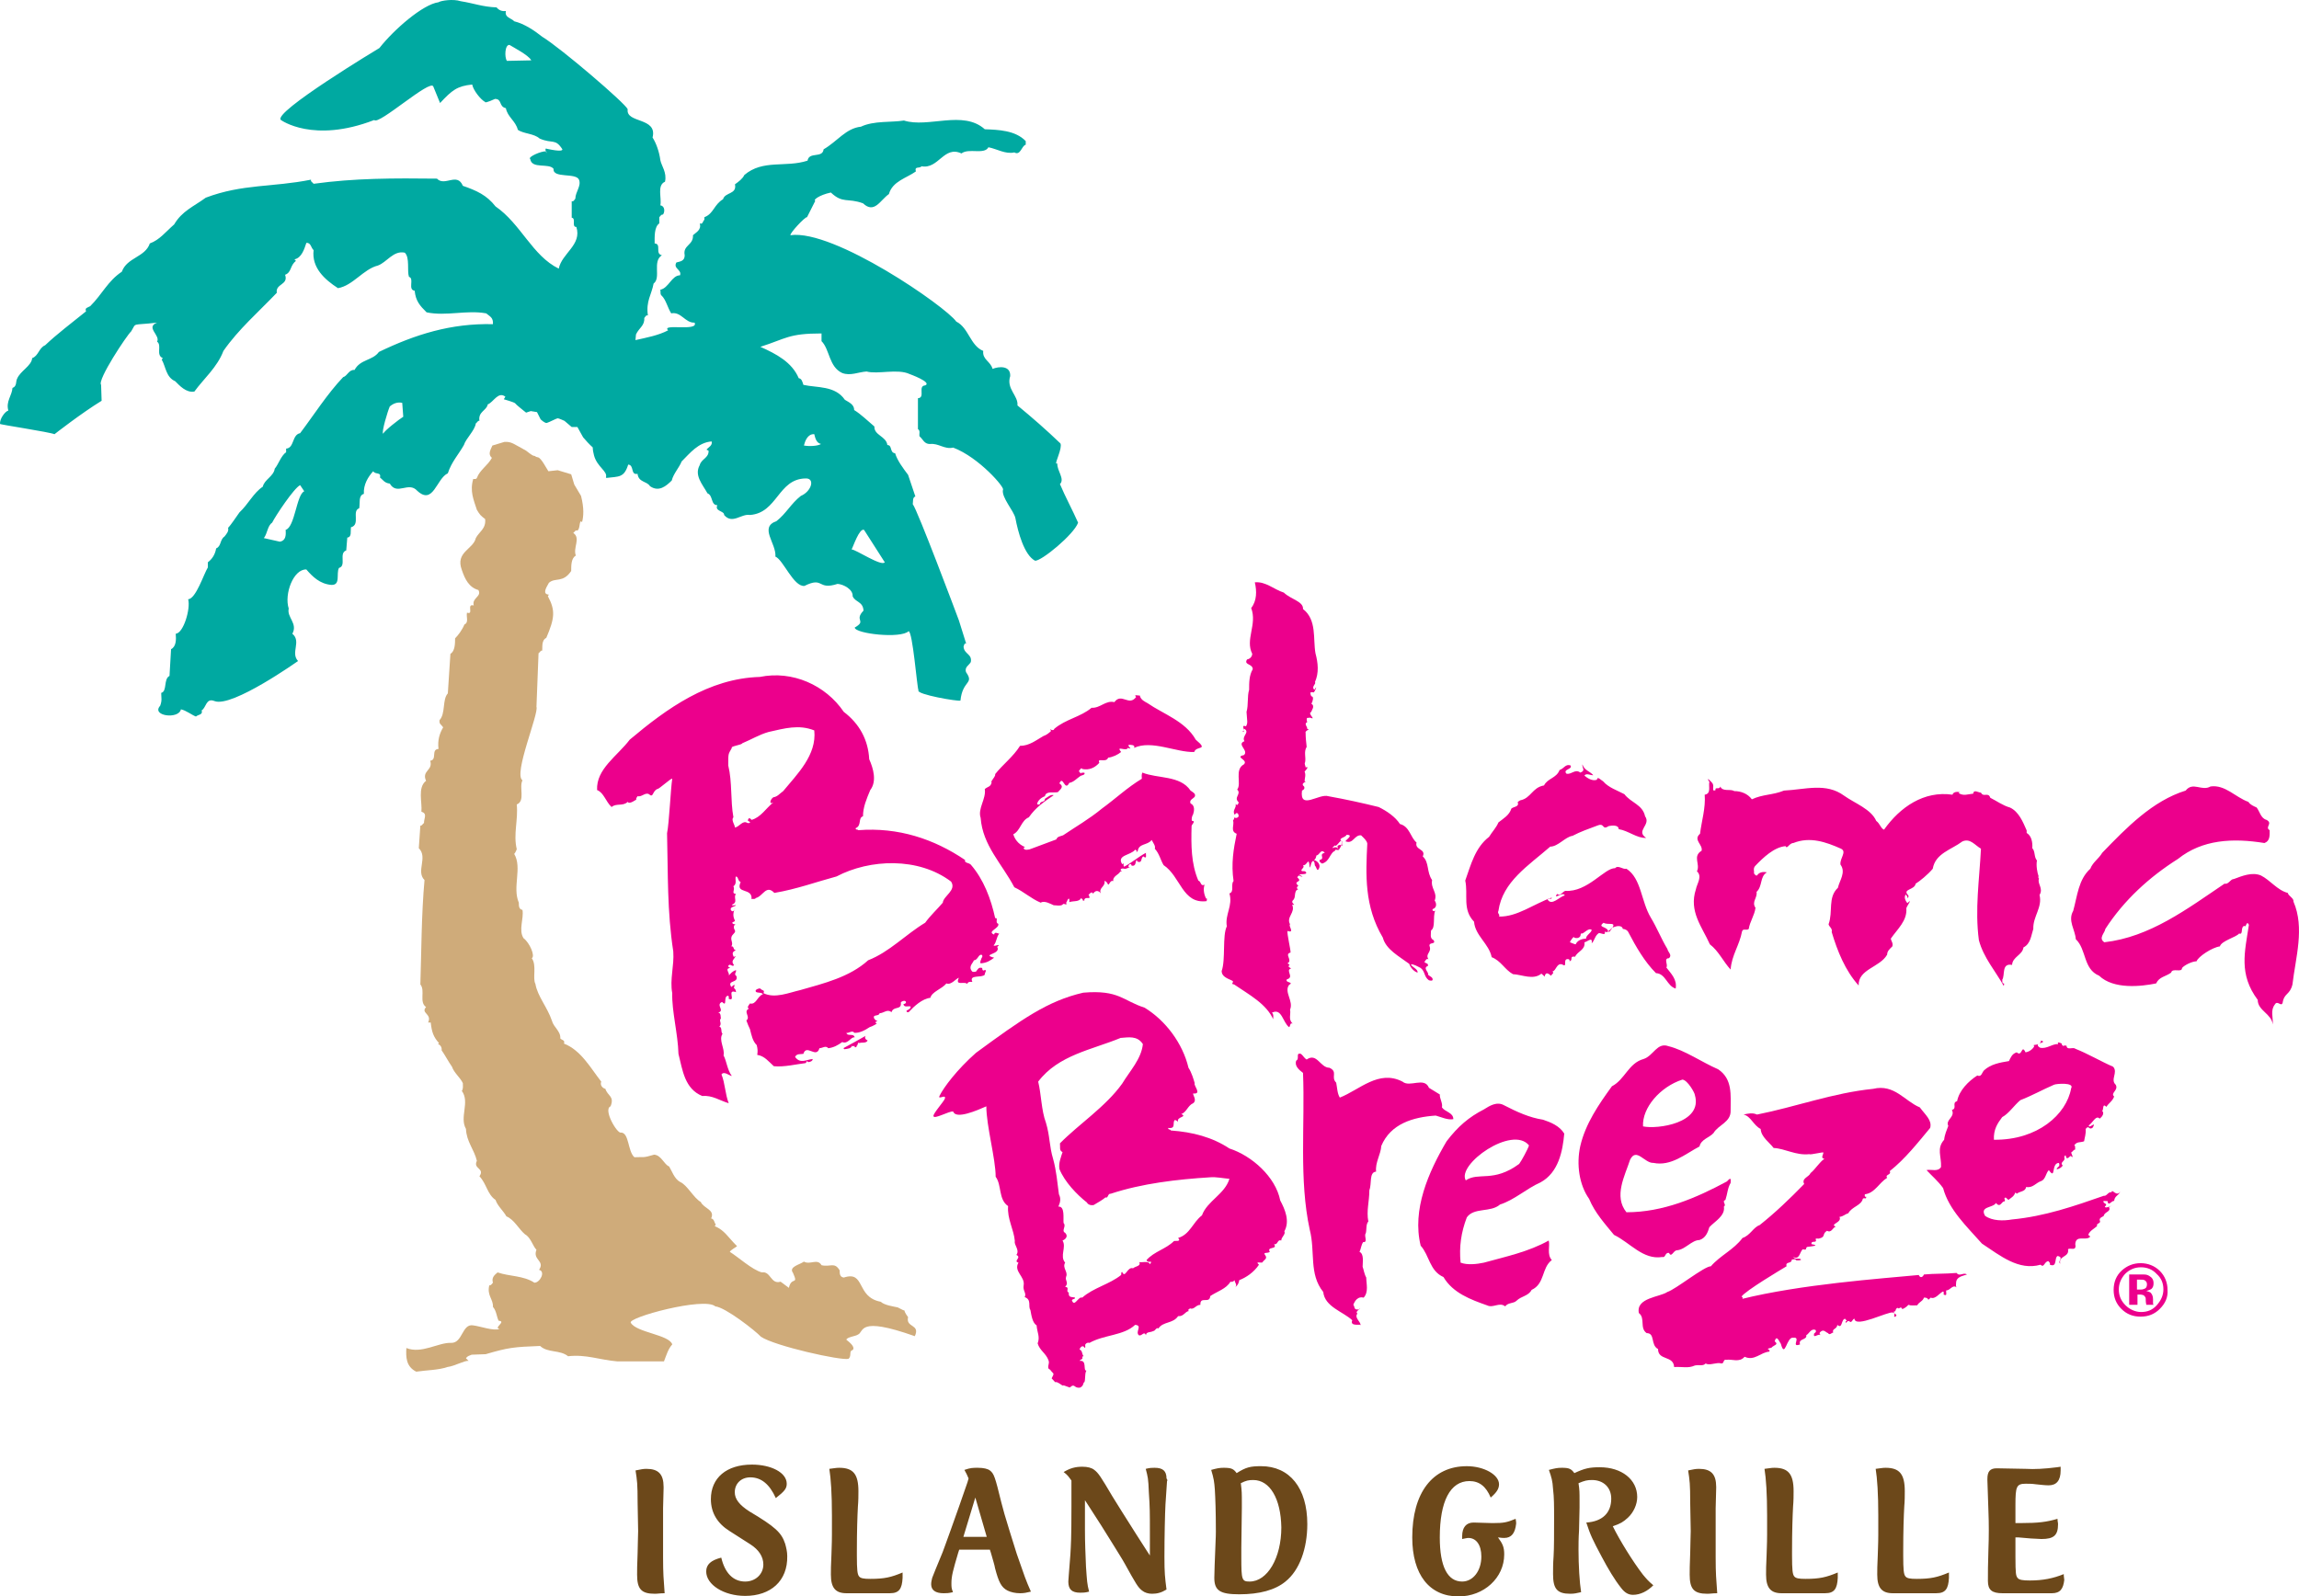
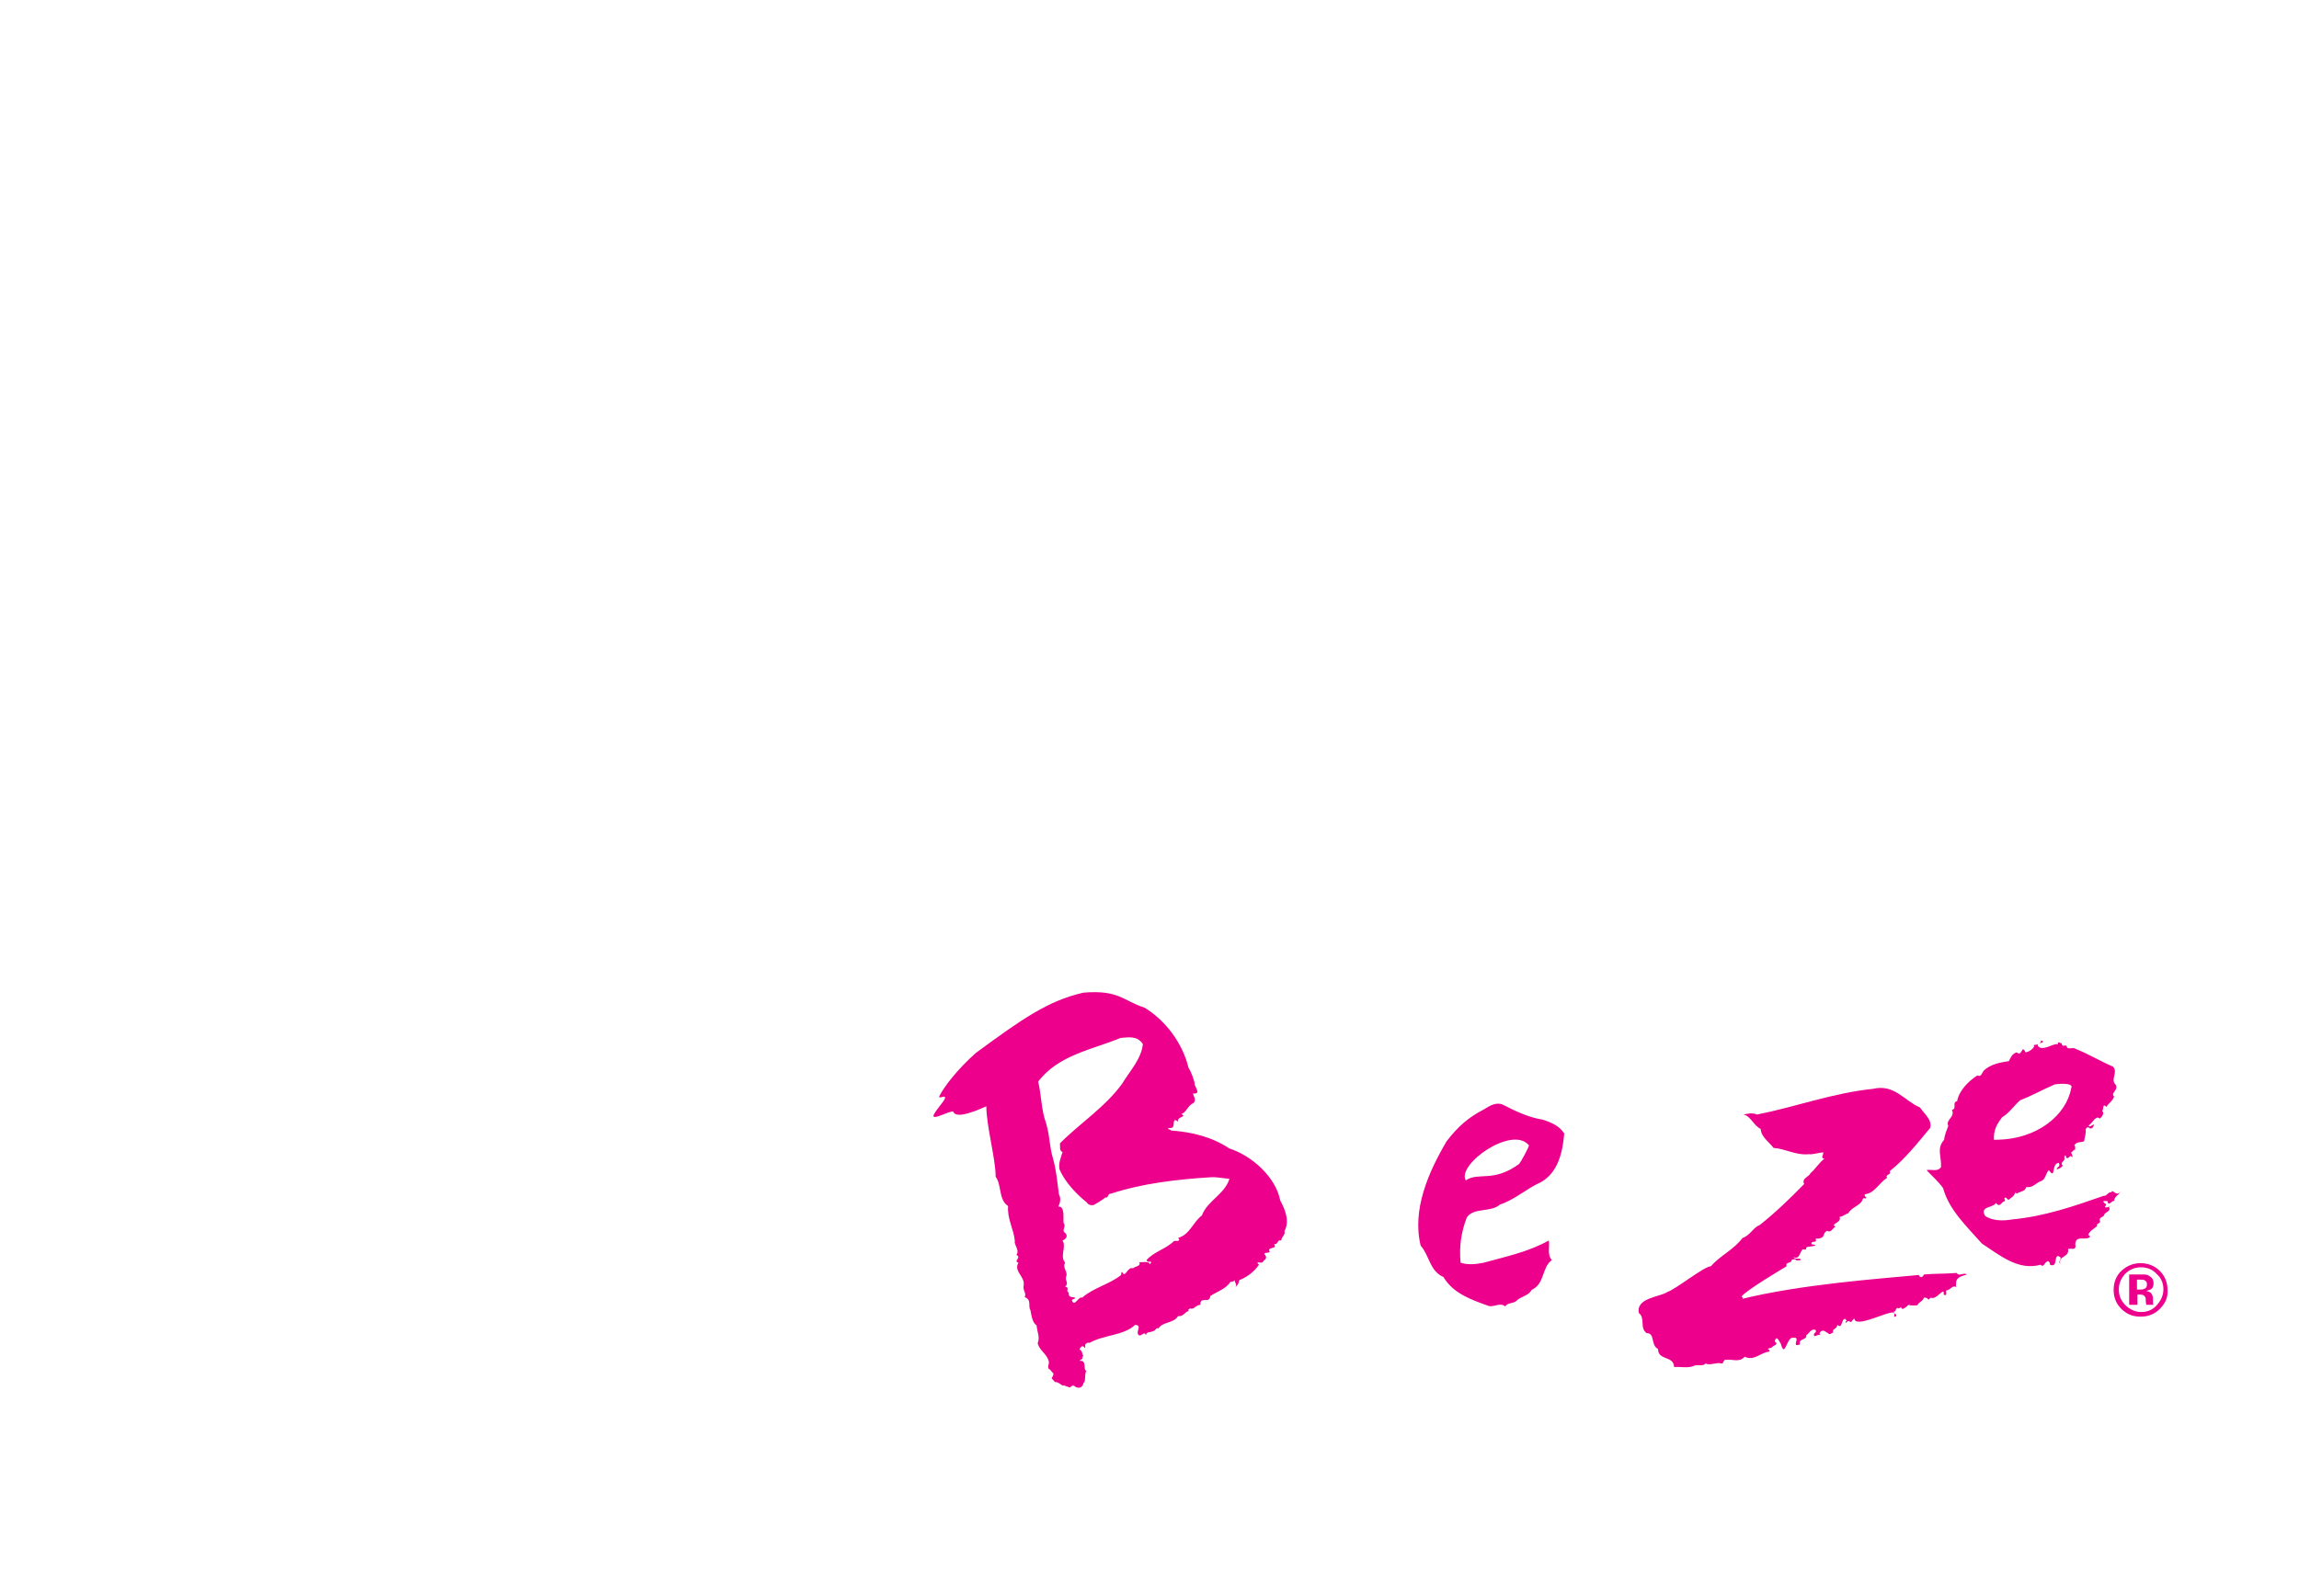
<svg xmlns="http://www.w3.org/2000/svg" width="203" height="141" viewBox="0 0 203 141">
  <g fill="none" fill-rule="evenodd">
    <g fill-rule="nonzero">
      <g>
        <g>
          <g fill="#6C481A">
-             <path d="M1.697 11.409c-1.192 0-1.56-.423-1.56-1.69 0-.282 0-.892.046-1.925 0-.705.046-1.362.046-1.925L.183 3.38C.183 1.69.138 1.408 0 .516.505.423.642.376.963.376c1.055 0 1.514.47 1.514 1.596v.094L2.431 3.85v4.366c0 1.409.046 1.878.138 3.146-.413 0-.596.047-.872.047zM9.68 11.597c-1.881 0-3.441-.986-3.441-2.16 0-.61.413-.986 1.33-1.22.321 1.36 1.055 2.112 2.11 2.112.918 0 1.606-.657 1.606-1.502 0-.705-.413-1.315-1.147-1.785L8.303 5.87C7.248 5.21 6.652 4.272 6.652 3.052 6.652 1.174 8.028 0 10.276 0c1.697 0 3.074.704 3.074 1.69 0 .423-.184.657-.964 1.268-.55-1.22-1.284-1.831-2.248-1.831-.825 0-1.376.563-1.376 1.314 0 .61.413 1.127 1.285 1.69 2.293 1.362 2.844 1.879 3.165 2.864.092.33.183.705.183 1.08.046 2.207-1.468 3.522-3.715 3.522zM22.479 11.362h-3.854c-.963 0-1.376-.47-1.376-1.643 0-.33 0-.892.046-1.69 0-.33.046-.94.046-1.879V4.507c0-1.925-.092-3.286-.23-4.131.413-.047.597-.094.872-.094 1.239 0 1.697.563 1.697 2.065 0 .376 0 .846-.046 1.362-.045.845-.091 2.113-.091 3.944v.375c0 1.268.046 1.644.183 1.831.138.188.413.235 1.01.235 1.238 0 1.834-.14 2.844-.563V10c-.046.985-.321 1.36-1.101 1.36zM33.947 11.362c-.412 0-.825-.094-1.1-.235-.551-.282-.78-.751-1.102-1.972-.045-.282-.183-.704-.367-1.361l-.091-.282H28.58l-.092.282c-.458 1.549-.596 2.065-.596 2.676 0 .328 0 .47.138.798-.413.094-.55.094-.826.094-.734 0-1.101-.282-1.101-.798 0-.188.046-.376.092-.564.091-.234.367-.939.917-2.253.046-.141.321-.845.734-2.02l.734-2.065.734-2.113.092-.328c-.138-.329-.184-.423-.367-.752.55-.187.734-.187 1.193-.187.504 0 .871.094 1.055.234.367.282.458.564 1.009 2.817.138.564.367 1.362.734 2.536.367 1.126.596 1.972.78 2.441.504 1.456.642 1.878 1.1 2.91-.412.095-.596.142-.963.142zM30.002 2.91l-1.055 3.474h2.064l-1.009-3.474zM46.93 1.455l-.138 2.066c-.045.845-.091 2.817-.091 4.648 0 1.409.046 1.784.183 2.864-.459.282-.826.376-1.284.376-.321 0-.643-.094-.872-.282-.367-.282-.55-.61-1.514-2.347-.23-.423-.596-.986-1.055-1.738l-1.055-1.69-1.147-1.784-.275-.422v2.629c0 1.174.046 2.066.092 3.24.091 1.267.091 1.502.275 2.206-.367.094-.55.094-.78.094-.734 0-1.055-.282-1.055-.986 0-.14.046-.61.183-2.395.046-.845.092-1.361.092-4.225V2.582 1.408c-.275-.375-.321-.469-.688-.75.55-.33 1.01-.47 1.651-.47.46 0 .826.094 1.056.281.367.282.55.564 1.605 2.348.367.61 1.147 1.831 2.065 3.286l.963 1.503.275.422V5.916c0-1.644 0-2.16-.092-3.475-.045-1.22-.091-1.361-.275-2.065.367-.094.55-.094.78-.094.734 0 1.055.281 1.055.939.092.14.092.187.046.234zM57.39 10.329c-.918.751-2.294 1.127-4.083 1.127-1.698 0-2.202-.329-2.202-1.456 0-.563.046-1.455.091-2.676 0-.329.046-.798.046-1.408 0-1.831-.046-2.958-.091-3.71-.046-.657-.092-.985-.322-1.737.505-.14.734-.187 1.101-.187.689 0 .872.094 1.147.47C53.903.234 54.27.14 55.233.14c2.524 0 4.083 1.925 4.083 5.117 0 2.16-.688 4.085-1.926 5.07zm-2.845-8.967c-.413 0-.642.046-1.1.281.091.704.091.892.091 1.737v.47l-.046 3.474v.892c0 1.972.046 2.113.734 2.113 1.56 0 2.799-2.066 2.799-4.789-.046-2.535-1.01-4.178-2.478-4.178zM76.703 6.479c-.092 0-.23 0-.55-.047.412.563.55.845.55 1.502 0 2.066-1.79 3.71-4.037 3.71-2.569 0-4.083-1.925-4.083-5.212 0-3.944 1.79-6.291 4.817-6.291 1.514 0 2.844.751 2.844 1.596 0 .376-.183.704-.734 1.174-.413-.986-1.009-1.456-1.88-1.456-1.698 0-2.616 1.785-2.616 4.977 0 2.582.689 3.897 1.973 3.897.963 0 1.697-.94 1.697-2.207 0-1.033-.458-1.643-1.146-1.643-.138 0-.276.047-.55.094v-.235c0-.798.366-1.22 1.008-1.22l1.56.046h.23c.825 0 1.146-.046 1.926-.375.046.235.046.329.046.422-.092.845-.413 1.268-1.055 1.268zM88.08 11.503c-.413 0-.734-.188-1.055-.61-.597-.752-1.147-1.69-1.698-2.724-.825-1.55-1.009-1.925-1.376-3.051 1.422-.094 2.202-.846 2.202-2.113 0-.986-.688-1.643-1.697-1.643-.413 0-.642.046-1.193.281.092.61.092.751.092 1.597v.563l-.046 2.019c-.046.704-.046 1.267-.046 1.69 0 1.361.092 2.91.23 3.756-.413.094-.597.14-.964.14-1.147 0-1.514-.422-1.514-1.736 0-.423 0-.94.046-1.55.046-.704.046-2.066.046-3.333 0-1.174 0-1.878-.092-2.63-.046-.75-.137-1.032-.367-1.69.55-.14.734-.187 1.147-.187.642 0 .826.094 1.101.47.918-.423 1.33-.517 2.248-.517 1.927 0 3.303 1.08 3.303 2.629 0 .657-.321 1.361-.826 1.831-.413.376-.642.516-1.33.751.596 1.22 1.789 3.146 2.66 4.273.276.328.46.563.918.939-.505.516-1.147.845-1.789.845zM94.64 11.409c-1.193 0-1.56-.423-1.56-1.69 0-.282 0-.892.046-1.925 0-.705.046-1.362.046-1.925l-.046-2.489c0-1.69-.046-1.972-.183-2.864.458-.093.642-.14.963-.14 1.055 0 1.514.47 1.514 1.596v.094l-.046 1.784v4.366c0 1.409.046 1.878.138 3.146-.413 0-.597.047-.872.047zM105.054 11.362H101.2c-.963 0-1.376-.47-1.376-1.643 0-.33 0-.892.046-1.69 0-.33.046-.94.046-1.879V4.507c0-1.925-.092-3.286-.23-4.131.413-.047.597-.094.872-.094 1.239 0 1.697.563 1.697 2.065 0 .376 0 .846-.046 1.362-.045.845-.091 2.113-.091 3.944v.375c0 1.268.046 1.644.183 1.831.138.188.413.235 1.01.235 1.238 0 1.834-.14 2.844-.563V10c-.046.985-.321 1.36-1.101 1.36zM114.871 11.362h-3.854c-.963 0-1.376-.47-1.376-1.643 0-.33 0-.892.046-1.69 0-.33.046-.94.046-1.879V4.507c0-1.925-.092-3.286-.23-4.131.413-.047.597-.094.872-.094 1.239 0 1.698.563 1.698 2.065 0 .376 0 .846-.046 1.362-.046.845-.092 2.113-.092 3.944v.375c0 1.268.046 1.644.183 1.831.138.188.413.235 1.01.235 1.238 0 1.835-.14 2.844-.563V10c-.046.985-.321 1.36-1.101 1.36zM125.055 11.362h-4.358c-.917 0-1.284-.282-1.284-1.08 0-.61 0-1.55.045-2.77.046-1.174.046-2.3 0-3.427l-.091-2.723v-.094c0-.658.23-.94.825-.94l2.57.048c.733.047 1.651 0 2.752-.141l.321-.047v.328c0 .892-.367 1.315-1.055 1.315-.321 0-.688-.047-1.147-.094-.321-.047-.596-.047-.872-.047-.825 0-.917.235-.917 1.878v1.596h.505c1.513 0 2.247-.093 3.21-.375 0 .235.047.329.047.47 0 .985-.367 1.314-1.468 1.314-.276 0-.597-.047-.918-.047-.642-.047-1.009-.094-1.1-.094h-.276v1.69c0 1.55.046 1.69.183 1.878.138.188.46.235 1.101.235 1.147 0 2.065-.188 2.982-.563 0 .281.046.375.046.516-.092.798-.367 1.174-1.1 1.174z" transform="translate(-859 -2843) translate(859 2843) translate(56.118 129.357)" />
-           </g>
+             </g>
          <g>
-             <path fill="#EC008C" d="M101.327 62.105c1.373.954 3.34 1.59 4.256 3.225 1.19.999.046.5-.137 1.09-1.602.045-3.753-1.09-5.309-.364.137-.272-.275-.272-.458-.272-.183.136.458.454-.091.272-.137.364-1.099-.272-.595.364-.275.227-.732.454-1.144.5-.183.499-1.007-.046-.778.454-.366.408-.87.68-1.51.545-.092-.182-.184.09-.275.136-.046.136.091.136.137.272.046-.136.229-.045.32-.09.138.227-.274.227-.366.318-.274.181-.594.545-.96.59-.412.818-.55-.727-.87.045.458.318.046.545-.137.773-.367.09-1.053-.137-1.145.363-.274.09-.64.363-.686.681.046.091.137.046.229.046.046-.364.457-.137.457-.5.23-.136.504-.409.778-.318-.87.59-1.601 1.09-2.196 1.953-.687.273-.733 1.181-1.373 1.499.091.318.366.863 1.052 1.135-.091 0-.137.046-.137.091.046.227.503.136.687.046l2.196-.818c.092-.272.366-.272.595-.363 1.144-.772 2.334-1.454 3.433-2.362 1.19-.863 2.242-1.862 3.523-2.634 0-.137-.045-.364.046-.545 1.327.545 3.341.227 4.256 1.59.183.136.504.272.367.544-.138.182-.504.273-.367.59.412.182.32.682.23.955-.092.136-.184.454-.092.59.366 0-.046.318-.046.454-.046 1.68-.046 3.316.595 4.815.274.09.183.545.55.363-.138.409-.047.863.136 1.226.138-.045.046.137.046.227-2.15.273-2.288-2.18-3.798-3.179-.275-.454-.367-1-.778-1.453.091-.227-.138-.5-.275-.772-.366.5-1.144.272-1.236.999-.503.272.183 0-.228-.137-.367.5-1.648.455-1.145 1.272.046 0 .138-.045.138-.09 0 .09-.046.272.045.317.687-.363 1.236-.863 1.923-1.226-.046.045.137.636-.23.318-.274.136-.045.636-.548.454.045-.045-.046-.09-.046-.136-.137.09 0 .59-.458.5.046-.046-.046-.091-.046-.137-.183-.045-.274.227-.183.273.32-.046-.183.09-.274.136-.046.045-.458-.136-.458.136.229.137.046.046-.046.137-.091.227-.686.408-.595.817-.366-.136-.366.636-.549.136-.091-.045-.137-.181-.229-.136.092.5-.549.59-.32 1.09-.091-.136-.32-.318-.55-.136-.045 0-.136.272-.228.045-.137 0-.229.137-.32.227.091.046.091.182.091.273-.183 0-.366-.046-.457.136.045.182-.092.046-.138.091.046-.136-.091-.136-.137-.227-.183.363-.686.227-1.053.363 0-.09.046-.272-.045-.318-.138.091-.138.273-.23.364.138.363-.228-.046-.32.181-.228.137-.503.046-.778.046-.228-.091-.823-.454-1.144-.227-.87-.364-1.464-.954-2.334-1.363-1.098-2.09-2.791-3.679-2.974-6.132-.275-.817.503-1.68.366-2.543.274-.227.503-.182.595-.545.045-.045-.138-.363 0-.136.137-.273.366-.454.32-.636.686-.863 1.602-1.544 2.197-2.498.823 0 1.418-.5 2.06-.863.274-.091.503-.273.686-.454-.275-.364.183.136.274-.182 1.007-.863 2.334-1.045 3.295-1.862.778.045 1.236-.682 2.014-.5.64-.863 1.281.409 1.922-.454-.275-.273.229-.09.32-.136.092.408.458.545.687.681zM113.363 52.34c.595.59 1.74.772 1.693 1.453 1.236.954.87 2.635 1.099 3.906.229.863.32 1.726-.046 2.544.137.181-.366.409-.046.681.32-.545.046.136-.046.227-.091 0-.274-.045-.32.046.046.09 0 .227.137.318.183 0 .092.454-.045.635.366.228 0 .59 0 .727-.412.136.549.772-.138.5-.137.09-.366-.137-.228.409-.32.136.045.408 0 .59.366.045-.23.136-.138.363 0 .41.046.818.092 1.227-.275.454-.046.908-.138 1.362-.091.136.046.318.046.454.366-.136 0 .273-.091.364.137.318 0 .59 0 .863.366 0-.458.136-.046.454.091.182-.046.318-.183.363-.229 1.772 1.51.227 2.334.5 1.51.272 2.975.59 4.44.954.731.363 1.464.863 1.875 1.499.87.227.916 1.18 1.465 1.635-.183.68.87.545.55 1.226.594.545.32 1.363.823 2.09-.137.771.503 1.09.229 1.816.183.227.183.636-.138.727-.045.045-.091.09-.045.136.045.045.091.09.183.045l.045-.045c-.228.636.046 1.499-.366 1.771 0 .318-.137.682.23.863.228.409-.413.137-.367.5.229.59-.412.681-.091 1.18-.23-.09-.23.137-.367.228.138.182.367.09.32.363-.503.182.138.59 0 .772.138.137.458.227.413.455-.046.136-.23.045-.32.045-.458-.318-.321-.772-.733-1.09-.275-.136-.64-.363-.87-.318.138.272.641.409.595.727-.32-.091-.64-.455-.732-.772-.915-.682-2.06-1.272-2.334-2.317-1.647-2.77-1.51-5.586-1.373-8.312-.046-.272-.32-.5-.549-.726-.595-.046-.686.772-1.327.545-.275 0 .824-.59.046-.59-.092.272-.87.272-.366.635-.138.046.091.454-.092.318-.092-.045-.137-.09-.183-.045-.458.09.275.545-.32.408-.595.41-.504 1-1.19 1.227-.092-.046-.275-.136-.23-.318.55-.136-.136-.5.459-.636-.367-.409-.458.227-.733.227-.045.136-.045.318-.229.409.367.09.595.454.458.727-.183.408-.229-.137-.366-.228-.046-.136 0-.317-.137-.408-.275-.046-.275 1.135-.366.227-.092-.5-.23.227-.55.136.183.227-.183.318-.137.5.137.09.275-.046.412.136.137.318-1.098 0-.32.363-.183.091-.32-.272-.458.091.55.454-.458.273.092.727-.092.09-.184.136-.092.272.137.091 0 .091-.046.091-.274.318-.046.681-.366.954-.183.272.412.409-.046.363.32.682-.549 1.09-.183 1.726-.183.137.458.818-.229.59-.045.273.275 1.59.275 1.908-.595.137.229.682-.275.954.046.046.32.136.092.227 0 .136.137.136.229.227-.55.137.32.772-.366.954-.23.318.686.227.183.5-.458.636.412 1.408.091 2.18.092.409-.183.863.23 1.226-.275-.09-.184.273-.321.318-.55-.409-.641-1.726-1.51-1.272.228.182.045.545.137.636-.595-1.408-2.151-2.225-3.478-3.134-.412-.045.137-.227-.23-.363-.411-.182-.869-.363-.869-.818.366-.999.046-3.134.458-3.951-.183-1.045.55-1.817.229-2.907.457-.136.091-.817.366-1.09-.229-1.544 0-2.861.274-4.179-.594-.227-.183-.772-.32-1.18.092-.091.137-.228.092-.364 0 .091.045.136.091.136.183.046.229-.045.32-.136-.045-.09 0-.227-.137-.272-.137-.046-.137.09-.229.136-.228-.409.183-.59.092-.954.183.227.229-.045.275-.136-.504-.454.274-.727-.138-1.136.412-.5-.274-1.77.595-2.225.412-.409-.87-.636 0-.818.458-.408-.686-.953.046-1.226-.275-.454.503-.772 0-1.09-.137.045.046.409-.183.227.366-.045-.229-.636.32-.454.183-.318.092-.454.046-1.272.183-.636.046-1.362.229-1.953 0-.636 0-1.272.32-1.817 0-.5-.824-.363-.503-.863.274-.045.457-.272.457-.5-.64-1.271.458-2.588-.091-4.042.503-.635.503-1.498.32-2.27.961-.091 1.694.635 2.563.908zm5.08 22.326c.174-1.055-.409.263-.583 0-.7.703.174-.264.35.44.058-.177.116-.177.232-.44zm-.533.375c0 .264-.53.176-.706.527 0-.263.088-1.054.706-.527zM151.485 69.78c-.091-.317.366 0 .412-.317.23.5.87.182 1.236.409.595 0 1.19.227 1.556.726.961-.454 1.83-.363 2.837-.772 1.877-.09 3.707-.726 5.31.454.96.682 2.379 1.181 2.836 2.226.32.227.412.681.687.772 1.419-1.998 3.524-3.452 6.041-3.088.091-.318.595-.273.686-.182-.091-.045-.137.045-.137.045.458.273.778.091 1.282.046.045-.409.457-.091.686-.091.229.454.64-.09.824.454.549.273 1.098.681 1.739.863.778.363 1.144 1.272 1.464 1.999.046.09-.045.227.046.272.366.227.504.772.458 1.317.274.273.137.772.412 1.09-.092.454.045 1.136.137 1.363 0 .045-.046.182.046.227-.183.454.412.863.045 1.453.275 1.09-.594 1.908-.549 2.998-.183.545-.229 1.317-.87 1.635-.09.681-.96.818-1.006 1.544-.961-.181-.595.909-.87 1.318.046.09-.045.272.092.317.137-.045.046.182.046.228-.733-1.318-1.785-2.498-2.197-4.043-.366-2.725.046-5.36.183-8.084-.55-.318-.961-.954-1.648-.636-.96.726-2.38 1.044-2.608 2.407-.412.5-1.19 1.135-1.51 1.317-.092.59-1.236.454-.641 1.045 0 .045.046.181-.092.227.046-.136-.091-.227-.137-.318-.183.227-.046.545.137.772.55-.545-.091.318-.091.454.091 1.09-.778 1.817-1.373 2.68.046.227.229.409.137.681-.229.227-.457.41-.457.727-.641 1.135-2.563 1.272-2.518 2.725-1.19-1.317-1.876-3.043-2.38-4.723.092-.318-.228-.455-.274-.682.412-1.135-.091-2.362.824-3.224.137-.636.732-1.363.229-2.044-.092-.545.595-1.136.045-1.408-1.327-.59-2.745-1.09-4.21-.5-.366 0-.55.59-.686.273-1.007.09-1.968.999-2.7 1.77-.184.228-.046.455-.092.637.091.09.137.227.275.181.228-.363.686-.317.87-.272-.642.363-.367 1.226-.916 1.726.091.545-.458.863-.092 1.408-.091.681-.503 1.226-.595 1.862-.183.182-.503-.09-.595.227-.228 1.226-.915 2.09-1.006 3.361-.641-.681-1.053-1.635-1.831-2.225-.687-1.545-1.876-2.907-1.236-4.86.092-.5.595-1.136.092-1.59.32-.636-.412-1.317.412-1.817.137-.545-.778-.953-.138-1.499.138-1.135.504-2.27.412-3.451.595-.091.32-.727.412-1.136-.412-.59.32.091.32.227.092.227-.137.682.23.5zM199.264 71.325c.275.363.366.954.87 1.09.594.318-.184.636.274.909 0 .454.046.953-.458 1.135-2.791-.454-5.491-.318-7.642 1.408-2.517 1.59-4.76 3.634-6.407 6.177-.046.363-.641.818-.092 1.18 4.027-.453 7.322-2.951 10.618-5.177.366.091.503-.409.823-.409.733-.272 1.602-.635 2.38-.318.824.41 1.465 1.318 2.38 1.545.046.272.55.454.503.772 1.007 2.316.183 4.95-.091 7.312-.229.954-.732.727-.87 1.635-.137.364-.457-.272-.686.137-.412.545-.138 1.09-.183 1.771-.092-.954-1.327-1.226-1.327-2.18-1.694-2.271-1.145-4.224-.778-6.631-.23-.455-.23.318-.412.09-.366.137-.046.818-.458.682-.229.318-1.556.636-1.693 1.135-.687.091-1.922.909-2.06 1.317-.366 0-1.052.318-1.281.59 0 .455-.87-.045-.961.41-.504.363-1.053.363-1.327.953-1.328.273-3.753.546-5.035-.68-1.418-.591-1.098-2.317-2.059-3.226-.046-.817-.732-1.635-.229-2.498.366-1.317.458-2.77 1.51-3.724.23-.59.733-.863 1.053-1.408 2.151-2.226 4.44-4.587 7.368-5.496.64-.817 1.419.091 2.197-.363 1.281-.182 2.197.954 3.34 1.362.184.273.458.364.733.5zM140.685 68.464c-.183.045-.64-.227-.778.045.274.227.686.5 1.098.363.046-.363.366.046.55.137.457.545 1.28.817 1.876 1.135.595.772 1.601.909 1.83 1.953.55.772-.87 1.272.092 1.908-.824.045-1.556-.636-2.426-.772 0-.41-.64-.318-.87-.273-.64.409-.32-.318-1.006-.045-.732.272-1.51.545-2.197.908-.64.091-1.281.954-1.968.954-1.922 1.68-4.21 3.088-4.576 5.677-.137.227.183.318.046.5 1.601.045 3.112-1.136 4.668-1.68-.092.317-.23-.137-.367.181.367.59 1.053-.272 1.51-.363-.137-.409-1.052.454-.686-.136.32.227.458-.182.732-.273 1.968.136 3.479-2.044 4.394-1.998.275-.318.686.136 1.007.045 1.327.863 1.281 2.861 2.15 4.315.55.908.916 1.862 1.465 2.77.046.273.458.545.137.818-.503 0-.045.59-.228.817.412.546.96 1.045.823 1.863-.778-.227-.87-1.317-1.739-1.363-1.006-1-1.784-2.362-2.425-3.588-.092-.227-.366-.318-.504-.318-.045-.318-.503-.272-.732-.182-.412.091-.549.636-.87.41.138.408-.32.135-.503.135-.366.227-.366.636-.64.909.091-.636-.367-.136-.641-.091.091.681-.595.772-.824 1.272-.137 0-.32-.046-.32.136s-.046.227-.183.272c.045-.09 0-.136-.046-.181-.64-.136-.046.817-.595.454-.504-.136-.504.545-.87.636.23.136-.091.227-.091.363-.046.046-.458-.545-.595.091-.046-.09-.183-.182-.275-.272-.732.59-1.693.09-2.517.045-.732-.409-1.052-1.181-1.876-1.499-.229-1.18-1.465-1.908-1.556-3.134-1.053-1.09-.504-2.362-.778-3.633.503-1.408.87-2.907 2.105-3.861.275-.454.64-.818.824-1.272.457-.363.96-.636 1.144-1.226.229-.182.595-.136.595-.454-.137-.137.137-.227.183-.273.961-.181 1.053-1.135 2.105-1.317.32-.636 1.098-.636 1.373-1.363.412-.136.503-.545.961-.408.229.363-.686.318-.366.726.412.137.778-.454 1.236-.09.503-.182.137-.41.183-.727.183.545.64.59.96.954zm1.51 13.711c.732-.879-.229-.406-.595-.676-.64.473.458.27.412.879 0-.203.183 0 .183-.203zm-2.517.278c-.137-.046-.092.136-.137.227-.138.227-.412.182-.55.136.046-.227-.32.227-.366.409.138.045.412.182.504.182.137-.318.503-.5.915-.5 0-.318.458-.5.504-.772-.275-.227-.687.318-.87.318zM74.509 62.877c1.373 1.045 2.15 2.453 2.242 4.179.366.817.687 1.953.092 2.725-.32.772-.641 1.499-.641 2.316-.458.136-.092.818-.64 1.045-.047.182.182.09.228.182 3.524-.273 6.682.772 9.428 2.634-.092.272.32.227.503.409 1.144 1.317 1.785 3.043 2.151 4.723.32-.045-.046.409.275.5.137.409-1.053.681-.367.954.046-.318.367-.046.458-.091-.274.318-.229.772-.503 1.044.091.137.732-.227.32.137.366.681-1.464.636-.275.954-.366.272-.64.454-1.19.5-.091-.137.046-.319.092-.5.092-.046.046-.182.046-.228-.32-.181-.366.455-.732.455-.092.272-.504.545-.183.953.091.137.274.046.366.046.183-.227.229-.409.549-.318 0 .045 0 .182.091.227.458-.182.092.227.138.363-.275.318-1.419-.045-1.099.636-.183 0-.366-.045-.457.182-.23-.273-1.099.227-.733-.545-.228.045-.686.681-1.098.5-.412.5-1.281.726-1.419 1.271-.732.091-1.418.727-1.922 1.272-.137 0-.183 0-.183-.136.137-.091.366-.137.366-.364-.183-.09-.595.137-.64-.227.045 0 .183 0 .228-.136 0-.227-.366-.136-.457 0 .091.727-.641.273-.824.863-.366-.318-.686.09-1.053.09-.045.319-.686.046-.457.5.091.046.091.182.229.137.091.09-.275.136-.092.227.275 0-.366.318-.55.363-.411.273-.914.545-1.372.5-.137-.273-.55.09-.687 0 .092.363.641 0 .733.408-.32-.09-.595.636-1.099.41-.366.272-.778.499-1.235.544-.23-.272-.504 0-.778 0-.275.954-1.144-.408-1.42.5-.228.045-.594-.046-.731.272.457.636 1.007.228 1.556.182 0 .182-.23.273-.412.273-.137-.227-.137.09-.229.09-.778.091-1.876.364-2.792.273-.457-.409-.823-.908-1.464-1 .046-.317.046-.499-.046-.862-.366-.364-.458-.863-.595-1.408-.091-.182-.229-.5-.32-.772.412-.318-.32-.772.229-1.045-.23-.09 0-.318.091-.454.55.136.64-.636 1.144-.818-.137-.227-.686-.045-.64-.318-.046-.045.228-.227.411-.181.184.227.412.09.275.408 1.007.5 2.243-.045 3.25-.272 2.059-.59 4.347-1.136 5.995-2.634 1.876-.727 3.295-2.271 5.034-3.316.457-.636 1.098-1.226 1.556-1.771.045-.59 1.235-1.09.732-1.863-2.883-2.18-7.185-1.998-10.114-.454-1.693.454-3.57 1.136-5.492 1.454-.732-.772-1.007.318-1.647.454-.046.136-.23.045-.367.09.092-1.044-1.464-.408-.96-1.498-.275-.136-.184-.454-.413-.5-.137.182.138.636-.228.863.183.364-.23.636.228.682-.274.317.23.726-.366.953.092.137.275 0 .366.046-.091.136-.549.136-.457.409.183.317.366-.046.366-.182-.137.409-.229.681 0 1.135-.046.137-.275.091-.229.227.092.091.183.091.275.091-.23.137-.138.409-.046.545.091.227-.275.318-.32.636-.046.273.183.5 0 .772.274-.045.137.364.411.318-.32.182-.366.273-.183.636.046-.045.046-.09.138-.09-.046.226-.458.408-.138.771.367-.045-.091-.045-.045.091-.183 0-.32-.227-.458 0 0 .091.092.136.183.182-.55.045 0 .454-.137.681.183-.227.366-.409.64-.5.046.273-.228.319.046.546.183.635-.87.318-.457.953.32-.272.32-.272.228.091.138.091.183.227.183.364-.869-.318.046.863-.64.59 0-.09.046-.272-.092-.272-.412.09 0 1.044-.503.545-.595.272.32.772-.366.953.32-.045.229.5.274.5-.229.227.138.409-.137.727.275.09.092.454.275.636-.367.545.228 1.317.091 1.907.275.5.32 1.272.732 1.817-.274-.045-.686-.454-.915-.136.32.772.32 1.726.64 2.543-.777-.227-1.464-.727-2.333-.636-1.556-.636-1.74-2.27-2.105-3.724-.046-1.771-.595-3.77-.55-5.36-.228-1.226.183-2.407.092-3.679-.55-3.588-.458-6.812-.55-10.446.184-.863.321-3.951.458-4.814-.091-.091-1.19.953-1.327.908-.457.227-.32.818-.732.454-.32-.181-.64.273-1.007.182-.046.09-.183.227-.091.318 0-.091-.595.454-.778.181-.412.41-1.007.091-1.42.455-.503-.455-.686-1.272-1.28-1.5-.092-1.861 1.784-2.997 2.883-4.45 3.295-2.77 6.956-5.405 11.487-5.541 2.883-.59 5.812.726 7.414 3.088zm-6.636 1.771c-.824.228-1.556.682-2.334 1 0 .136-1.099.272-.916.408-.32.59-.32.41-.32 1.545.366 1.499.183 3.088.458 4.587-.23.227.137.681.137.908.412-.09.686-.68 1.098-.408.275.045.32-.091.046-.182 0-.045 0-.182.092-.227.091-.046.183.09.228.136.824-.227 1.282-1.044 1.923-1.544-.412.227-.275-.273 0-.454.366-.046.549-.318.87-.545 1.235-1.5 2.974-3.18 2.745-5.36-1.373-.545-2.609-.181-4.027.136zm8.558 26.843c-.641.364-1.373.772-1.968 1.09.046.046.091.046.091.091.275-.045.595-.045.687-.318.091.182.229-.136.229.136.045 0 .228.046.137-.09.183-.046.091-.41.275-.273.228-.09.595.046.732-.227-.137-.045-.32-.227-.183-.409zM115.377 93.58c.915-.635 1.19.727 2.013.727.778.364.092.818.595 1.317.092.455.092.954.32 1.318 1.74-.682 3.433-2.499 5.538-1.408.641.545 1.922-.455 2.334.545.32.181.641.408.961.59-.045.318.275.772.183 1.136.275.408 1.007.454 1.007 1.044-.503.091-1.052-.182-1.556-.318-2.013.136-3.981.727-4.805 2.68-.046.772-.55 1.453-.458 2.27-.64.046-.366 1.091-.595 1.636 0 1-.274 1.817-.091 2.77-.229.228-.138.773-.229 1.045-.183.227.229.818-.229.772-.183.273-.183.59-.32.863.412.182.274.909.274 1.317.092.228.138.636.32.954 0 .545.23 1.272-.228 1.772-.504-.137-.778.272-.915.636.137.136.045.363.274.408.092 0 .275.046.275-.09.183 0-.458.272-.183.454-.32.363.32.726.274 1.044.23-.181-1.007.182-.732-.454-.824-.772-2.425-1.18-2.563-2.498-1.281-1.59-.686-3.543-1.19-5.496-.96-4.405-.412-9.31-.595-13.853-.366-.272-.778-.635-.595-1.09.32-.136-.091-.726.412-.59.183.136.275.363.504.5zM151.714 94.443c1.282.863 1.099 2.271 1.099 3.634.045 1.045-1.099 1.272-1.51 1.998-.367.41-1.1.546-1.236 1.181-1.282.682-2.517 1.772-4.073 1.454-.778.045-1.51-1.408-2.06-.273-.458 1.408-1.464 3.225-.32 4.633 3.25 0 6.178-1.272 8.878-2.725.32-.363.366-.273.32.136-.274.454-.274.954-.457 1.499-.366.136.137.409-.137.59.137.818-.824 1.318-1.282 1.817-.137.454-.32.954-.87 1.136-.686 0-1.28.863-2.013.908-.32.045-.458.681-.687.227-.366-.045-.274.454-.594.364-1.694.272-2.838-1.272-4.257-1.954-.778-.953-1.693-1.953-2.196-3.179-.87-1.226-1.144-3.043-.778-4.678.457-1.953 1.601-3.634 2.791-5.269 1.144-.59 1.465-2.044 2.792-2.407.87-.272 1.19-1.499 2.197-1.135 1.464.363 2.929 1.408 4.393 2.043zm-3.158.909c-1.968.636-3.57 2.498-3.478 4.133 1.236.273 5.309-.272 4.577-2.77 0-.182-.641-1.318-1.099-1.363z" transform="translate(-859 -2843) translate(859 2843)" />
            <path fill="#EC008C" d="M169.517 97.805c.503.68 1.098 1.135.915 1.816-1.098 1.317-2.197 2.725-3.57 3.816.183.363-.457.272-.228.59-.733.454-1.099 1.363-1.968 1.453 0 .046-.046.182.045.227.138-.045.046.091.046.137-.091 0-.229-.046-.274.045-.138.59-.961.681-1.282 1.272-.32.09-.412.272-.778.318.275.5-.915.636-.32.863-.275.045-.366.59-.778.363-.458.273-.092.545-.687.681-.091.046-.274-.045-.32.046.183.454-.412.045-.366.454.778.136.046.182-.229.227-.458 0 0 .363-.55.227-.274.273-.274.954-.823.682.137.272.55.045.687.227-.092.136-.595.045-.458.045-.046-.136-.229-.045-.366-.045 0 .408-.595.136-.458.59-.457.273-3.661 2.18-3.981 2.68.366.181-.32.409-.046.227 5.263-1.317 12.356-1.817 15.697-2.135.138.318.366.182.458-.045.96-.091 1.785-.046 2.883-.136.275.363.595-.091.915.136-.366.136-.96.181-.96.772 0 .136-.046.272.045.363-.366-.272-.55.273-.915.273-.046.181.137.545-.23.363 0-.09.047-.227-.045-.272-.32.136-.686.726-1.098.545-.046.045-.229.272-.229.136-.092-.136-.229-.136-.366-.136-.092.318-.412.363-.595.68-.275 0-.55.046-.778-.044-.137.181-.503.408-.55.363-.137-.318-.274.09-.365-.091-.275 0-.138.363-.366.318-.046.272.411.227.137.454-.275.091.091-.318-.229-.363-.366-.136-3.34 1.408-3.387.545-.183 0-.228.454-.457.227-.183-.136-.366.363-.32 0 .228-.046-.046-.136-.046-.227-.367.045-.23.954-.687.545-.046.409-.503.318-.366.681-.137 0-.32.273-.458.046-.183-.046-.366-.364-.64-.137-.138.091-.138.227 0 .318-.23-.181-.687.364-.595-.136.091-.09.229-.136.137-.318-.412-.182-.595.363-.824.454.092.454-.732.273-.549.818-.87.318.137-.682-.595-.59-.595-.137-.732 1.907-1.098.544-.138-.181-.366-.863-.55-.227.367.273 0 .318-.228.5 0 .136-.641.09-.23.272v.137c-.777.045-1.326.863-2.196.454-.457.545-1.144.182-1.602.272-.32-.09-.183.364-.457.318-.412-.136-1.053.227-1.373 0-.275.273-.55.091-.961.182-.595.272-1.099.09-1.83.136-.047-1.044-1.42-.545-1.42-1.59-.686-.363-.228-1.407-1.006-1.407-.641-.455-.092-1.318-.687-1.772-.274-1.362 1.876-1.408 2.517-1.862.732-.227 3.25-2.27 3.844-2.27.824-.955 2.014-1.454 2.792-2.499.687-.227.961-.954 1.51-1.135 1.373-1.09 2.655-2.317 3.936-3.634-.274-.5.458-.636.55-.954.411-.318.777-.954 1.235-1.272-.366-.045-.092-.363-.092-.545.046-.09-1.19.228-1.235.137-1.19.136-2.151-.5-3.158-.545-.366-.5-1.098-.954-1.144-1.68-.64-.319-.87-1.136-1.51-1.273.412-.09.778-.181 1.19 0 3.432-.68 6.681-1.907 10.25-2.27 1.877-.455 2.793 1.09 4.12 1.635zM136.246 98.895c.686.227 1.464.545 1.876 1.226-.137 1.544-.503 3.452-2.105 4.315-1.236.545-2.288 1.544-3.57 1.953-.824.726-2.288.227-2.929 1.135-.503 1.317-.686 2.59-.549 3.997.595.227 1.419.136 2.06 0 1.967-.545 3.935-.954 5.72-1.953.137.454-.183 1.226.275 1.726-.916.681-.595 2.09-1.785 2.634-.275.545-.916.545-1.327.954-.275.273-.733.136-1.007.5-.504-.409-1.053.181-1.602-.091-1.419-.5-3.02-1.09-3.844-2.498-1.236-.545-1.236-1.908-2.014-2.77-.778-3.18.687-6.496 2.288-9.22 1.007-1.318 1.968-2.136 3.295-2.817.504-.318 1.145-.727 1.785-.363 1.144.59 2.243 1.09 3.433 1.272zm-1.236 2.27c-1.465-1.816-6.407 1.681-5.583 3.089 1.144-.772 2.425.227 4.713-1.453.183-.227.778-1.318.87-1.635z" transform="translate(-859 -2843) translate(859 2843)" />
            <path fill="#EC008C" d="M180.134 92.536c.595.136 1.099-.363 1.602-.318-.137-.273.229-.09.32-.045-.045.136.092.136.138.227.045-.091.137-.046.274-.046.046.454.55.091.778.273 1.144.454 2.197 1.09 3.341 1.59.458.499-.274 1.135.229 1.59.275.499-.503.726-.137 1.044-.183.454-.458.545-.687.908-.366-.363-.229.227-.366.363.229.228-.046.545-.229.682-.32-.364-.64.409-.96.59 0 .364.686-.454.365.182-.366.318-.32-.273-.64.136.045.409-.092.772-.138 1.09-.366.136-.64 0-.87.364.138.045.046.227.092.363-.137 0-.229.182-.366.272.046.137.229.5.046.364-.046-.046-.046-.091-.137-.046-.138.182-.367.273-.367 0-.045-.181-.183.046-.137.137.092.272-.32.363-.229.59.366.182-.96.772-.228.136 0-.09.045-.181-.046-.272-.687.045-.229 1.544-.87.636-.274.272-.274.772-.64.953-.55.182-.733.636-1.373.545-.046.41-.55.364-.824.59-.046-.044-.046-.09-.137-.09-.092.318-.367.454-.595.636-.138-.09-.275-.363-.367-.09.092.045.046.18.046.226-.274-.09-.366.636-.778.136-.274.455-1.464.273-.96 1.136.64.454 1.6.454 2.379.318 2.883-.273 5.492-1.181 8.1-2.09.275.046.366-.363.687-.317.046-.364.412.454.778-.046-.183.364-.504.364-.55.818-.228-.046-.503.545-.594 0-.138.045-.32-.046-.366.045.045.227.457.182.137.454.046.318 1.419-.545.366.046.229.409-.412.409-.458.772-.091.09-.366.136-.366.363.183.364-.32.227-.229.545-.32.273-.64.41-.778.772.046.046.275.137.092.228-.366.272-1.19-.228-1.236.59.138.681-.457.273-.64.454.137.727-.87.545-.687 1.272-.275-.227.366-.545-.229-.681-.32.136 0 1.044-.686.772.046-.136-.046-.227-.138-.318-.366.045-.366.636-.686.318-1.922.545-3.524-.772-5.171-1.862-1.328-1.5-2.93-2.998-3.433-4.906-.457-.636-1.007-1.09-1.464-1.59.457-.09 1.007.182 1.281-.272.046-.954-.412-1.635.275-2.407.045-.454.229-.863.366-1.226-.275-.545.64-.773.32-1.408.504-.137-.046-.636.458-.773.183-.953 1.007-1.77 1.785-2.27.366.181.412-.273.595-.455.595-.545 1.373-.681 2.196-.817.183-.364.275-.636.687-.772.503.454.412-.772.778 0 .32-.046.64-.273.778-.545l-.046-.046c-.137-.136.595.046.64-.454.687.227-.823.182-.09.636zm1.236 3.27c-1.053.454-1.922.954-2.975 1.363-.549.454-1.007 1.18-1.602 1.498-.411.546-.778 1.09-.732 1.999 3.844.045 6.407-2.226 6.82-4.542.32-.545-1.328-.409-1.511-.318zM101.052 88.993c1.877 1.136 3.387 3.18 3.89 5.314.275.409.458 1.045.55 1.363-.138.181.686.999-.138.908-.046.136.366.59 0 .863-.457.182-.595.818-1.052.954.595.272-.458.227-.275.681-.091-.045-.183-.181-.32-.136-.183.273.137.772-.55.681-.045.182.184.091.23.227 1.921.137 3.66.59 5.17 1.59 1.969.636 4.074 2.498 4.486 4.587.412.773.87 1.817.366 2.726.137.272-.275.5-.275.817-.366-.136-.274.409-.64.318.366.5-.687.182-.367.681-.228.182-.686-.045-.366.364.138.272-.183.363-.274.545-.046.136-.733-.137-.32.227-.458.681-1.145 1.135-1.74 1.362-.045.273-.137.455-.366.636.229-.227-.046-.409-.046-.636-.091.137-.274.182-.366.137-.366.636-1.19.863-1.785 1.271-.045.727-.915-.045-.87.773-.411 0-.548.454-.914.317-.046.046-.275.137-.092.228-.366.045-.458.5-.961.454-.458.681-1.327.454-1.739 1.09-.183-.136-.275.227-.458.227-.229.136-.64.045-.64.363-.183-.409-.367.136-.641 0-.32-.318.366-.863-.32-.908-1.007.954-2.746.863-4.028 1.59-.137-.046-.274 0-.366.136-.046.09.046.227-.046.318-.183-.364-.457 0-.457.136.274.09.183.454.366.59-.046-.045-.092.046-.137.046.091.272-.138.182-.23.363.687-.09.275.863.596.863-.183.273-.046 1.045-.23 1.045-.09.272-.09.318-.32.454-.549.09-.457-.409-.87-.045 0 .136-.548-.228-.686-.137-.96-.681-.32.091-.96-.636.274-.545.182-.317-.138-.772-.366-.136 0-.5-.137-.817-.229-.636-.778-.863-.961-1.5.229-.59-.046-.953-.092-1.589-.366-.227-.457-.863-.549-1.362-.229-.318.137-.909-.503-1.136.183-.363-.183-.545-.092-1.044.137-.773-.915-1.227-.458-1.999-.503-.136.32-.454-.183-.681.32-.454-.228-.863-.137-1.226-.091-1.045-.686-1.954-.595-3.089-.87-.59-.55-1.862-1.098-2.589 0-1.59-.824-4.496-.824-6.222-.824.363-2.7 1.18-2.929.454-.366-.046-1.693.727-1.739.409-.046-.227.915-1.272 1.007-1.545.137-.454-.687.182-.458-.272.366-.727 1.51-2.271 3.204-3.77 4.027-2.952 6.315-4.587 9.473-5.314 3.158-.272 3.524.727 5.4 1.317zm-2.105 2.68c-2.517 1.045-5.492 1.499-7.277 3.86.275 1.09.275 2.544.687 3.634.366 1.226.275 1.999.64 3.225.275 1 .367 2.044.504 3.088.183.364.137.682-.046 1.09.595-.045.412 1.045.458 1.454.275.272-.229.681.137.863.275.272.092.545-.229.681.367.59-.274 1.363.23 1.953-.275.454.274.818.09 1.226-.136.364.275.545-.09.909.457.045 0 .409.32.5-.046.5.274.363.549.454.046.136-.183.09-.275.227.229.681.55-.364.916-.227.96-.863 2.425-1.181 3.432-1.999.046-.09-.046-.227.091-.272.275.636.458-.5.961-.318.184-.182.733-.182.55-.545.32.045.778-.137.96.181.275-.454-.182 0-.32-.363.687-.772 1.694-.954 2.426-1.68.091-.046.686.09.366-.273 1.053-.318 1.281-1.363 2.105-1.998.458-1.272 2.014-1.863 2.426-3.225-.55-.046-1.19-.182-1.694-.136-2.928.181-6.04.545-8.786 1.453-.275-.045-.23.454-.458.318-.32.272-.687.454-1.053.681-.274.046-.503-.045-.595-.227-.87-.681-1.967-1.817-2.425-2.952-.092-.545.137-1.045.274-1.499-.32-.136-.183-.454-.228-.772 1.647-1.68 4.027-3.225 5.491-5.269.687-1.135 1.694-2.18 1.831-3.497-.503-.772-1.281-.59-1.968-.545zM190.706 115.609c-.458.454-1.007.681-1.693.681-.687 0-1.236-.227-1.694-.681-.457-.454-.686-1-.686-1.68 0-.682.229-1.272.732-1.727.458-.408 1.007-.635 1.648-.635.64 0 1.235.227 1.693.68.458.455.686 1.045.686 1.681.046.636-.183 1.181-.686 1.68zm-3.066-3.089c-.366.41-.55.863-.55 1.363 0 .545.184 1 .595 1.408.367.363.87.59 1.373.59.55 0 1.007-.181 1.373-.59.366-.409.595-.863.595-1.408 0-.545-.183-1-.595-1.363-.366-.408-.87-.59-1.373-.59-.549 0-1.006.182-1.418.59zm.366 2.68v-2.634h1.282c.228 0 .365.045.503.136.228.136.366.318.366.636 0 .227-.046.363-.183.5-.138.09-.275.136-.458.181.183.046.275.091.366.136.137.137.229.318.229.59V115.156l.046.09h-.64c0-.09-.047-.181-.047-.363 0-.136 0-.272-.045-.318-.046-.09-.092-.136-.184-.181-.045 0-.137-.046-.228-.046h-.275v.909h-.732v-.046zm1.361-2.128c-.104-.052-.26-.052-.467-.052h-.208v.879h.312c.207 0 .311-.052.415-.103.104-.052.156-.207.156-.362 0-.156-.052-.259-.208-.362z" transform="translate(-859 -2843) translate(859 2843)" />
-             <path fill="#00A9A1" d="M53.084 31.977s-.089 0 0 0zM48.214 13.836c0 .263.088.44 0 0z" transform="translate(-859 -2843) translate(859 2843)" />
-             <path fill="#CFAB7A" d="M50.71 42.802l-.274-.909-1.19-.363-.823.09c-.184-.272-.641-1.18-.916-1.225-.274-.046-.229-.137-.366-.137-.137 0-.686-.454-.686-.454-1.099-.59-1.282-.817-1.922-.772l-1.053.318c-.183.409-.412.772-.046 1.09-.366.681-1.052 1.045-1.327 1.771-.046.137-.229.091-.32.091-.32 1.09.045 1.862.32 2.725.275.455.32.5.732.818.092.863-.549 1.135-.824 1.68-.228 1-1.83 1.227-1.235 2.816.274.818.64 1.545 1.464 1.772.32.59-.595.681-.412 1.362-.686-.181.046.863-.595.636-.091.364.184.863-.228 1.045-.183.454-.55.954-.824 1.226 0 .409 0 1.136-.412 1.363l-.229 3.497c-.503.545-.183 1.771-.732 2.362-.046.363.137.363.32.636-.32.545-.503 1.135-.412 1.907-.686.046-.091.954-.732 1.045.275.863-.778.863-.366 1.771-.778.59-.32 1.953-.412 2.725.55.182.229.545.229 1-.137.09-.183.272-.32.227l-.138 1.998c.824.818-.274 2.044.504 2.816-.275 3.043-.275 6.404-.366 9.22.457.545-.138 1.545.503 1.999-.503.545.55.59.183 1.362h.229c.091.818.229 1.272.732 1.817l-.091.09c.183.046.366.273.32.546.32.454.595 1 .915 1.453.183.545.733.954.961 1.454 0 .227.046.5-.091.681.732 1-.229 2.316.366 3.361.046 1.136.732 1.817.961 2.816-.366.727.732.636.229 1.363.64.681.686 1.59 1.419 2.089.183.545.686.954.96 1.453.687.273 1.099 1.136 1.648 1.59.504.273.687 1.045 1.007 1.363-.366.908.778.953.229 1.771.595.136.091 1.135-.412 1.135-.961-.635-2.197-.545-3.25-.908-.274.227-.549.454-.411.908-.092.091-.183.273-.32.228-.23.908.365 1.226.32 1.907.32.364.32.863.503 1.226.732.046-.503.636.092.727-.595.182-1.648-.227-2.334-.318-1.007-.181-.916 1.59-1.968 1.545-1.099-.046-2.609.999-3.936.454-.046.772-.046 1.635.87 2.089.915-.136 1.967-.136 2.745-.409.687-.09 1.51-.59 1.877-.545l-.23-.227c.138-.227.321-.227.504-.318l1.236-.045c2.014-.59 2.471-.636 4.805-.727.687.636 1.74.318 2.472.908 1.601-.181 2.746.318 4.347.455h4.12c.228-.59.365-1.09.731-1.5-.274-.862-3.157-1.044-3.66-1.907-.367-.454 6.498-2.316 7.459-1.453.915.09 3.57 2.18 4.027 2.68 1.19.817 7.094 2.134 7.734 1.953.32-.273 0-.682.367-.773.274-.272-.32-.726-.55-.908 0-.227.824-.318 1.007-.454.595-.227-.091-1.68 5.034.136.504-1.09-.823-.727-.595-1.68-.274-.364-.32-.545-.32-.59-.091 0-.229-.092-.595-.273-.412-.091-1.144-.182-1.51-.5-2.197-.409-1.327-2.77-3.25-2.135-.366-.045-.366-.363-.366-.636-.457-.772-.823-.272-1.601-.454-.366-.636-1.007 0-1.556-.318-.366.273-1.373.454-.961 1 .503 1.135-.138.272-.366 1.317l-.733-.545c-.87.272-.87-.954-1.647-.818-.87-.227-2.151-1.408-2.838-1.817.092-.181.55-.408.641-.5-.824-.817-1.098-1.407-1.968-1.77l.092-.137c-.138-.182-.138-.5-.412-.545.366-.772-.64-.863-.916-1.453-.64-.364-1.19-1.5-1.83-1.772-.504-.272-.732-.999-.961-1.362-.458-.182-.687-1-1.327-1.045-1.053.318-.87.182-1.74.227-.594-.5-.457-2.18-1.19-2.18-.32.136-1.601-2.044-.915-2.316.366-.909-.274-.909-.457-1.545-.23-.045-.504-.318-.366-.635-.961-1.227-1.785-2.771-3.295-3.361.137-.318-.23-.318-.32-.455.045-.636-.596-.999-.733-1.544-.412-1.226-1.282-2.18-1.465-3.27-.274-.5.138-1.635-.32-2.271.32-.182-.183-1.363-.732-1.771-.458-.727.046-1.726-.092-2.498-.32-.046-.32-.364-.32-.636-.595-1.363.32-3.089-.412-4.315.092-.046.229-.409.229-.409-.32-1.317.137-2.589 0-3.951.778-.318.183-1.5.503-2.135-.823-.545 1.465-5.905 1.236-6.495l.183-4.724c.137-.09.183-.272.32-.227.046-.272-.091-.908.366-1.135.733-1.726.824-2.407.138-3.68l.091-.135c-.549-.046-.32-.5 0-1.045.55-.5 1.236.045 1.968-1.045 0-.5 0-1.135.412-1.362-.274-.682.458-1.545-.229-1.999l.23-.227c.457.182.228-1.09.548-.727.138-.545.183-1.226-.091-2.316l-.595-1z" transform="translate(-859 -2843) translate(859 2843)" />
-             <path fill="#00A9A1" d="M93.593 42.756c.457-.454-.275-1.18-.23-1.816h-.09c-.138-.046.548-1.363.365-1.772-1.281-1.226-2.425-2.225-3.798-3.36.091-.864-1.007-1.454-.64-2.59.045-.953-1.008-.863-1.557-.636-.183-.68-.915-.817-.824-1.59-1.144-.453-1.281-2.043-2.38-2.588-.915-1.317-10.8-8.176-14.644-7.63-.092-.137 1.281-1.636 1.464-1.59l.733-1.454c-.23-.045.32-.5 1.372-.726 1.053.999 1.465.454 2.838.953 1.007.954 1.51-.272 2.288-.817.32-1.136 1.556-1.408 2.38-1.998-.137-.5.32-.228.503-.455 1.51.273 1.968-1.862 3.524-1.135.641-.5 2.014.136 2.38-.545.732.136 1.51.636 2.288.454.55.318.641-.59 1.007-.681v-.318c-.915-.954-2.425-1-3.615-1.045-1.922-1.726-4.989-.09-7.14-.772-1.098.182-2.654 0-3.798.545-1.327.136-2.105 1.317-3.295 1.998-.092.818-1.282.182-1.419 1-1.922.636-3.936-.137-5.583 1.271-.138.318-.504.59-.824.818.183.908-.87.681-1.053 1.317-.823.5-.823 1.272-1.647 1.59v.227c-.137.09-.137.454-.412.318.183.59-.366.817-.595 1.044.046.909-.915.863-.732 1.772 0 .5-.366.545-.732.636-.32.545.503.636.32 1.135-.732 0-1.007 1.136-1.74 1.272.047.182-.045.409.138.545.366.363.504 1.045.824 1.544.87-.181 1.236.863 2.06.818.411.817-2.975.045-2.335.681-.87.454-1.876.636-2.883.863l.046-.5c.274-.59.778-.772.732-1.453.092-.09.137-.273.32-.227-.183-1.272.32-1.817.504-2.816.686-.5-.137-1.953.732-2.498-.64-.136 0-1-.64-1.045 0-.59-.046-1.453.411-1.771v-.545c.092-.091.183-.273.32-.227.184-.227.184-.772-.228-.818.137-.681-.32-1.771.412-2.09.183-.817-.32-1.407-.412-1.907-.092-.726-.366-1.499-.687-1.998.458-1.817-2.38-1.226-2.196-2.498-.183-.5-5.904-5.405-7.552-6.404-.686-.545-1.556-1.136-2.47-1.363-.23-.272-.87-.318-.733-.908-.32.045-.595-.046-.824-.318C42.61.607 41.832.289 40.688.108c-.686-.227-1.785-.046-1.968.09-1.373.182-3.935 2.408-5.217 4.043 0 0-9.519 5.723-8.695 6.359 0 0 2.837 2.089 8.238 0 .366.5 4.988-3.68 5.217-2.953l.595 1.454c1.052-1.136 1.51-1.5 2.837-1.635.092.5.732 1.317 1.144 1.544 0 .136.87-.273.87-.273.64 0 .32.682.96.818.138.772.87 1.135 1.053 1.908.504.363 1.42.317 1.923.772 1.144.5 1.373-.046 2.013.953 0 .091-.091.228-1.373-.045-.137-.09-.137.09-.091.227h.045c.046.227 0 .136-.045 0-.366-.045-1.648.5-1.373.681.137.909 1.647.318 2.06.863-.092.863 1.967.318 2.242.954.229.545-.32 1.09-.32 1.68-.092.092-.138.273-.321.228v1.453c.412.046-.046.818.412.818.503 1.59-1.282 2.316-1.556 3.679-2.334-1.136-3.341-3.952-5.583-5.496-.778-1-1.694-1.408-2.884-1.817-.503-1.226-1.601.091-2.288-.636-3.798-.045-7.277-.045-10.892.455-.092-.137-.275-.182-.229-.364-3.386.681-6.04.364-9.29 1.59-1.053.772-2.105 1.18-2.792 2.362-.778.681-1.281 1.362-2.15 1.68-.413 1.227-2.014 1.227-2.472 2.498-1.236.818-1.74 1.999-2.792 3.043-.229.137-.503.137-.366.455-1.235.999-2.563 1.998-3.615 2.997-.55.227-.595.954-1.144 1.136-.046.681-1.053 1.135-1.328 1.816-.137.228 0 .682-.411.818-.046.681-.595 1.18-.367 1.998-.32.091-.778.773-.732 1.181-.091.046 4.44.727 4.806.909 0 0 2.38-1.862 4.164-2.953l-.046-1.408c-.366-.408 2.289-4.405 2.655-4.723.503-.818-.046-.5 2.288-.772-1.053.409.32 1.135 0 1.68.458.318-.137 1.181.503 1.454l-.091.136c.366.636.366 1.544 1.19 1.908.366.363.96 1.044 1.693.908.824-1.136 2.014-2.135 2.563-3.588 1.327-1.908 3.112-3.452 4.714-5.133-.138-.817 1.052-.68.732-1.59.595-.226.412-.817.961-1.226l-.137-.136c.64-.136.87-.908 1.052-1.453.412-.046.412.454.641.636-.183 1.544.961 2.589 2.151 3.36 1.327-.226 2.242-1.68 3.524-1.998.778-.272 1.373-1.362 2.38-1.135.457.454.183 1.59.366 2.134.503.137-.138 1.136.503 1.227.092.908.458 1.317 1.053 1.907 1.739.364 3.524-.227 5.263.091.32.273.64.364.595.954-3.707-.09-6.865.908-10.069 2.453-.549.772-1.647.636-2.15 1.59-.504-.046-.641.544-1.007.635-1.42 1.499-2.563 3.316-3.799 4.95-.732.137-.503 1.318-1.236 1.363v.318c-.457.318-.686 1.09-1.006 1.454-.092.681-.916.954-1.053 1.59-.824.545-1.281 1.544-2.06 2.27-.274.364-.732 1.09-1.006 1.363.091.318-.183.59-.32.772-.412.273-.275.863-.733 1.045-.091.545-.366.954-.732 1.226v.454c-.366.59-1.053 2.77-1.74 2.816.23.818-.411 2.998-1.097 3.043.045.5.045 1.136-.412 1.363l-.138 2.362c-.549.272-.183 1.362-.732 1.499 0 .454.092.635-.091 1.135-.824.908 1.647 1.226 1.83.318.458.09.961.5 1.327.636.183-.182.641-.136.504-.545.412-.227.366-1.136 1.144-.818 1.556.59 7.368-3.542 7.368-3.542-.686-.727.32-1.726-.503-2.408.503-.908-.504-1.453-.32-2.225-.413-1.272.411-3.497 1.555-3.452.55.636 1.19 1.272 2.197 1.363.87.045.412-1 .686-1.5.687-.18-.045-1.316.641-1.544l.092-1.135c.412-.045.274-.545.32-.908.87-.227.046-1.454.732-1.68.092-.455-.091-1.136.412-1.273-.046-.817.366-1.498.824-1.998.183.318.732.045.595.545.275.227.412.5.87.545.64 1.09 1.647-.227 2.425.636 1.419 1.317 1.693-1.09 2.7-1.544.32-1 .961-1.68 1.419-2.498.183-.59.96-1.272 1.052-1.908.138-.09.184-.273.32-.227-.136-.818.642-.909.733-1.454.503-.181.915-1.18 1.556-.68l-.137.226s.96.273 1.007.364c.045.09.732.635.732.635l.229.182.412-.136.549.09.32.637s.366.363.55.318c.182-.046.869-.41.96-.41.092 0 .595.228.595.228l.641.545h.503l.504.908c1.281 1.5.64.318.96 1.59.275 1.045 1.237 1.408 1.053 1.953l.046.045c1.099-.136 1.556 0 1.922-1.18.55.045.183.953.824.817.092.772.824.636 1.098 1.09.779.545 1.42 0 1.923-.5.137-.59.686-1.18.87-1.68.731-.727 1.464-1.68 2.654-1.771.091.363-.275.5-.458.726l.183.091c.046.636-.64.727-.778 1.272-.503.908.229 1.68.686 2.498.504.182.275 1.045.87 1.045-.275.545.64.5.595.863.732.863 1.51-.137 2.288 0 2.426-.182 2.471-3.18 4.897-3.225.87-.046.55 1.135-.412 1.544-.87.681-1.281 1.544-2.15 2.226-1.557.545 0 1.953-.092 3.134.686.272 1.601 2.68 2.562 2.588 1.74-.863 1.099.41 2.93-.181.549.045 1.372.5 1.327 1.09.228.545.915.454.96 1.272-.869.908.321.862-.777 1.498.045.545 4.073 1 4.76.318.365.091.731 4.86.869 5.224-.23.363 3.524.999 3.707.908.183-1.817 1.235-1.454.503-2.498-.183-.454.275-.636.412-.909.137-.726-.595-.68-.64-1.362.045-.091.045-.318.228-.273l-.64-2.044c-.184-.5-3.662-9.765-4.074-10.264.046-.227-.045-.59.23-.682l-.642-1.907c-.411-.545-.96-1.272-1.144-1.908-.503-.045-.228-.726-.686-.726-.092-.773-1.19-.863-1.144-1.636-.595-.5-1.19-1.09-1.785-1.453 0-.5-.458-.681-.824-.908-.87-1.272-2.471-1.045-3.661-1.318-.092-.272-.137-.545-.412-.59-.595-1.408-1.968-2.135-3.387-2.77 2.289-.727 2.472-1.181 5.4-1.181v.68c.733.728.641 2.272 1.831 2.817.733.272 1.419-.091 2.151-.136.961.272 2.746-.273 3.799.227 0 0 2.013.726 1.373.999-.687.045.045 1.09-.641 1.135v2.726c.229.136.092.408.137.635.32.273.412.682.916.682.778-.091 1.281.5 2.059.318 2.288.863 4.622 3.588 4.393 3.724-.137.681.962 1.862 1.099 2.498.229 1.226.778 3.27 1.739 3.77.55.045 3.432-2.317 3.798-3.361-.457-1.045-1.144-2.317-1.601-3.407zM44.76 5.376c-.228-.318-.183-1.453.23-1.408.365.227 1.692.909 1.921 1.363l-2.15.045zM25.22 46.8c.045.5 0 .954-.504 1.044l-1.418-.318c.32-.408.32-1.09.732-1.362.32-.636 1.922-3.043 2.471-3.316l.366.545c-.686.273-.824 3.18-1.647 3.407zm8.604-8.494c-.138-.181.411-1.998.594-2.407.32-.272.687-.409 1.099-.318l.091 1.226c-.366.228-1.601 1.181-1.784 1.5zm42.47 8.494l1.83 2.861c-.275.409-2.563-1.135-2.929-1.135.137-.227.687-1.908 1.098-1.726zM71.9 38.35c.092.363.183.772.595.863-.275.181-1.007.227-1.51.136.091-.363.32-1.045.915-1z" transform="translate(-859 -2843) translate(859 2843)" />
          </g>
        </g>
      </g>
    </g>
  </g>
</svg>